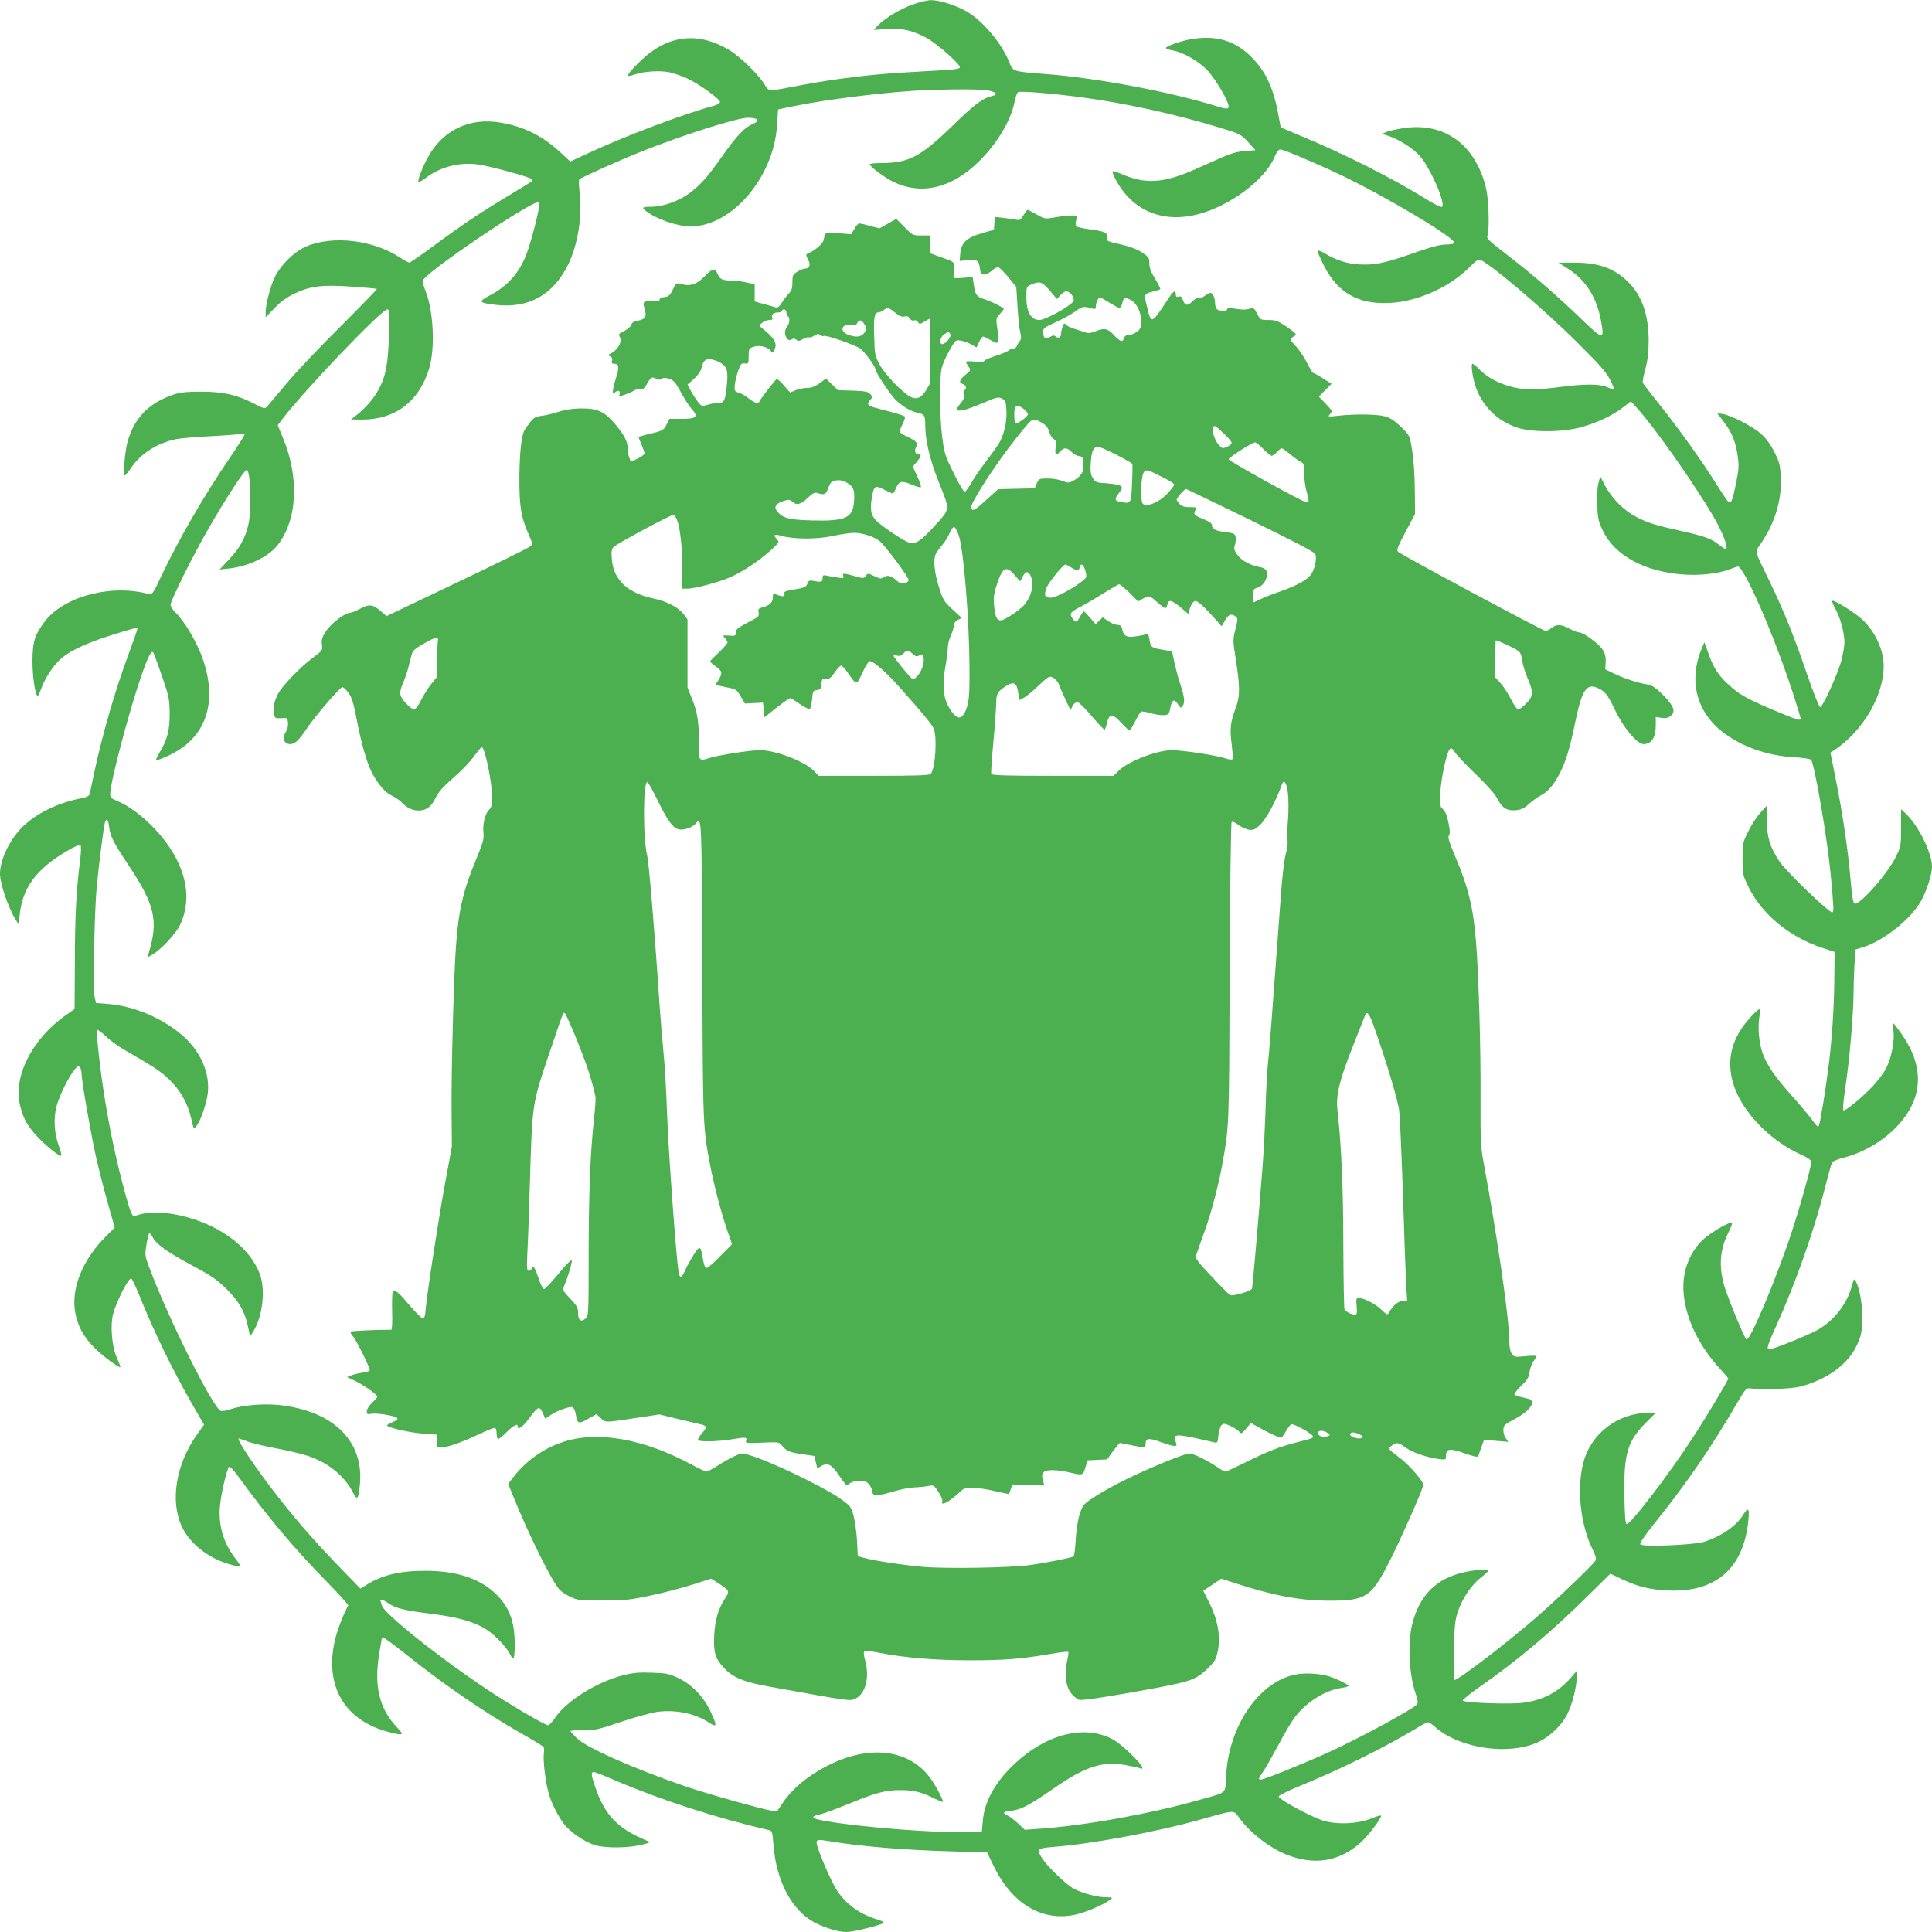
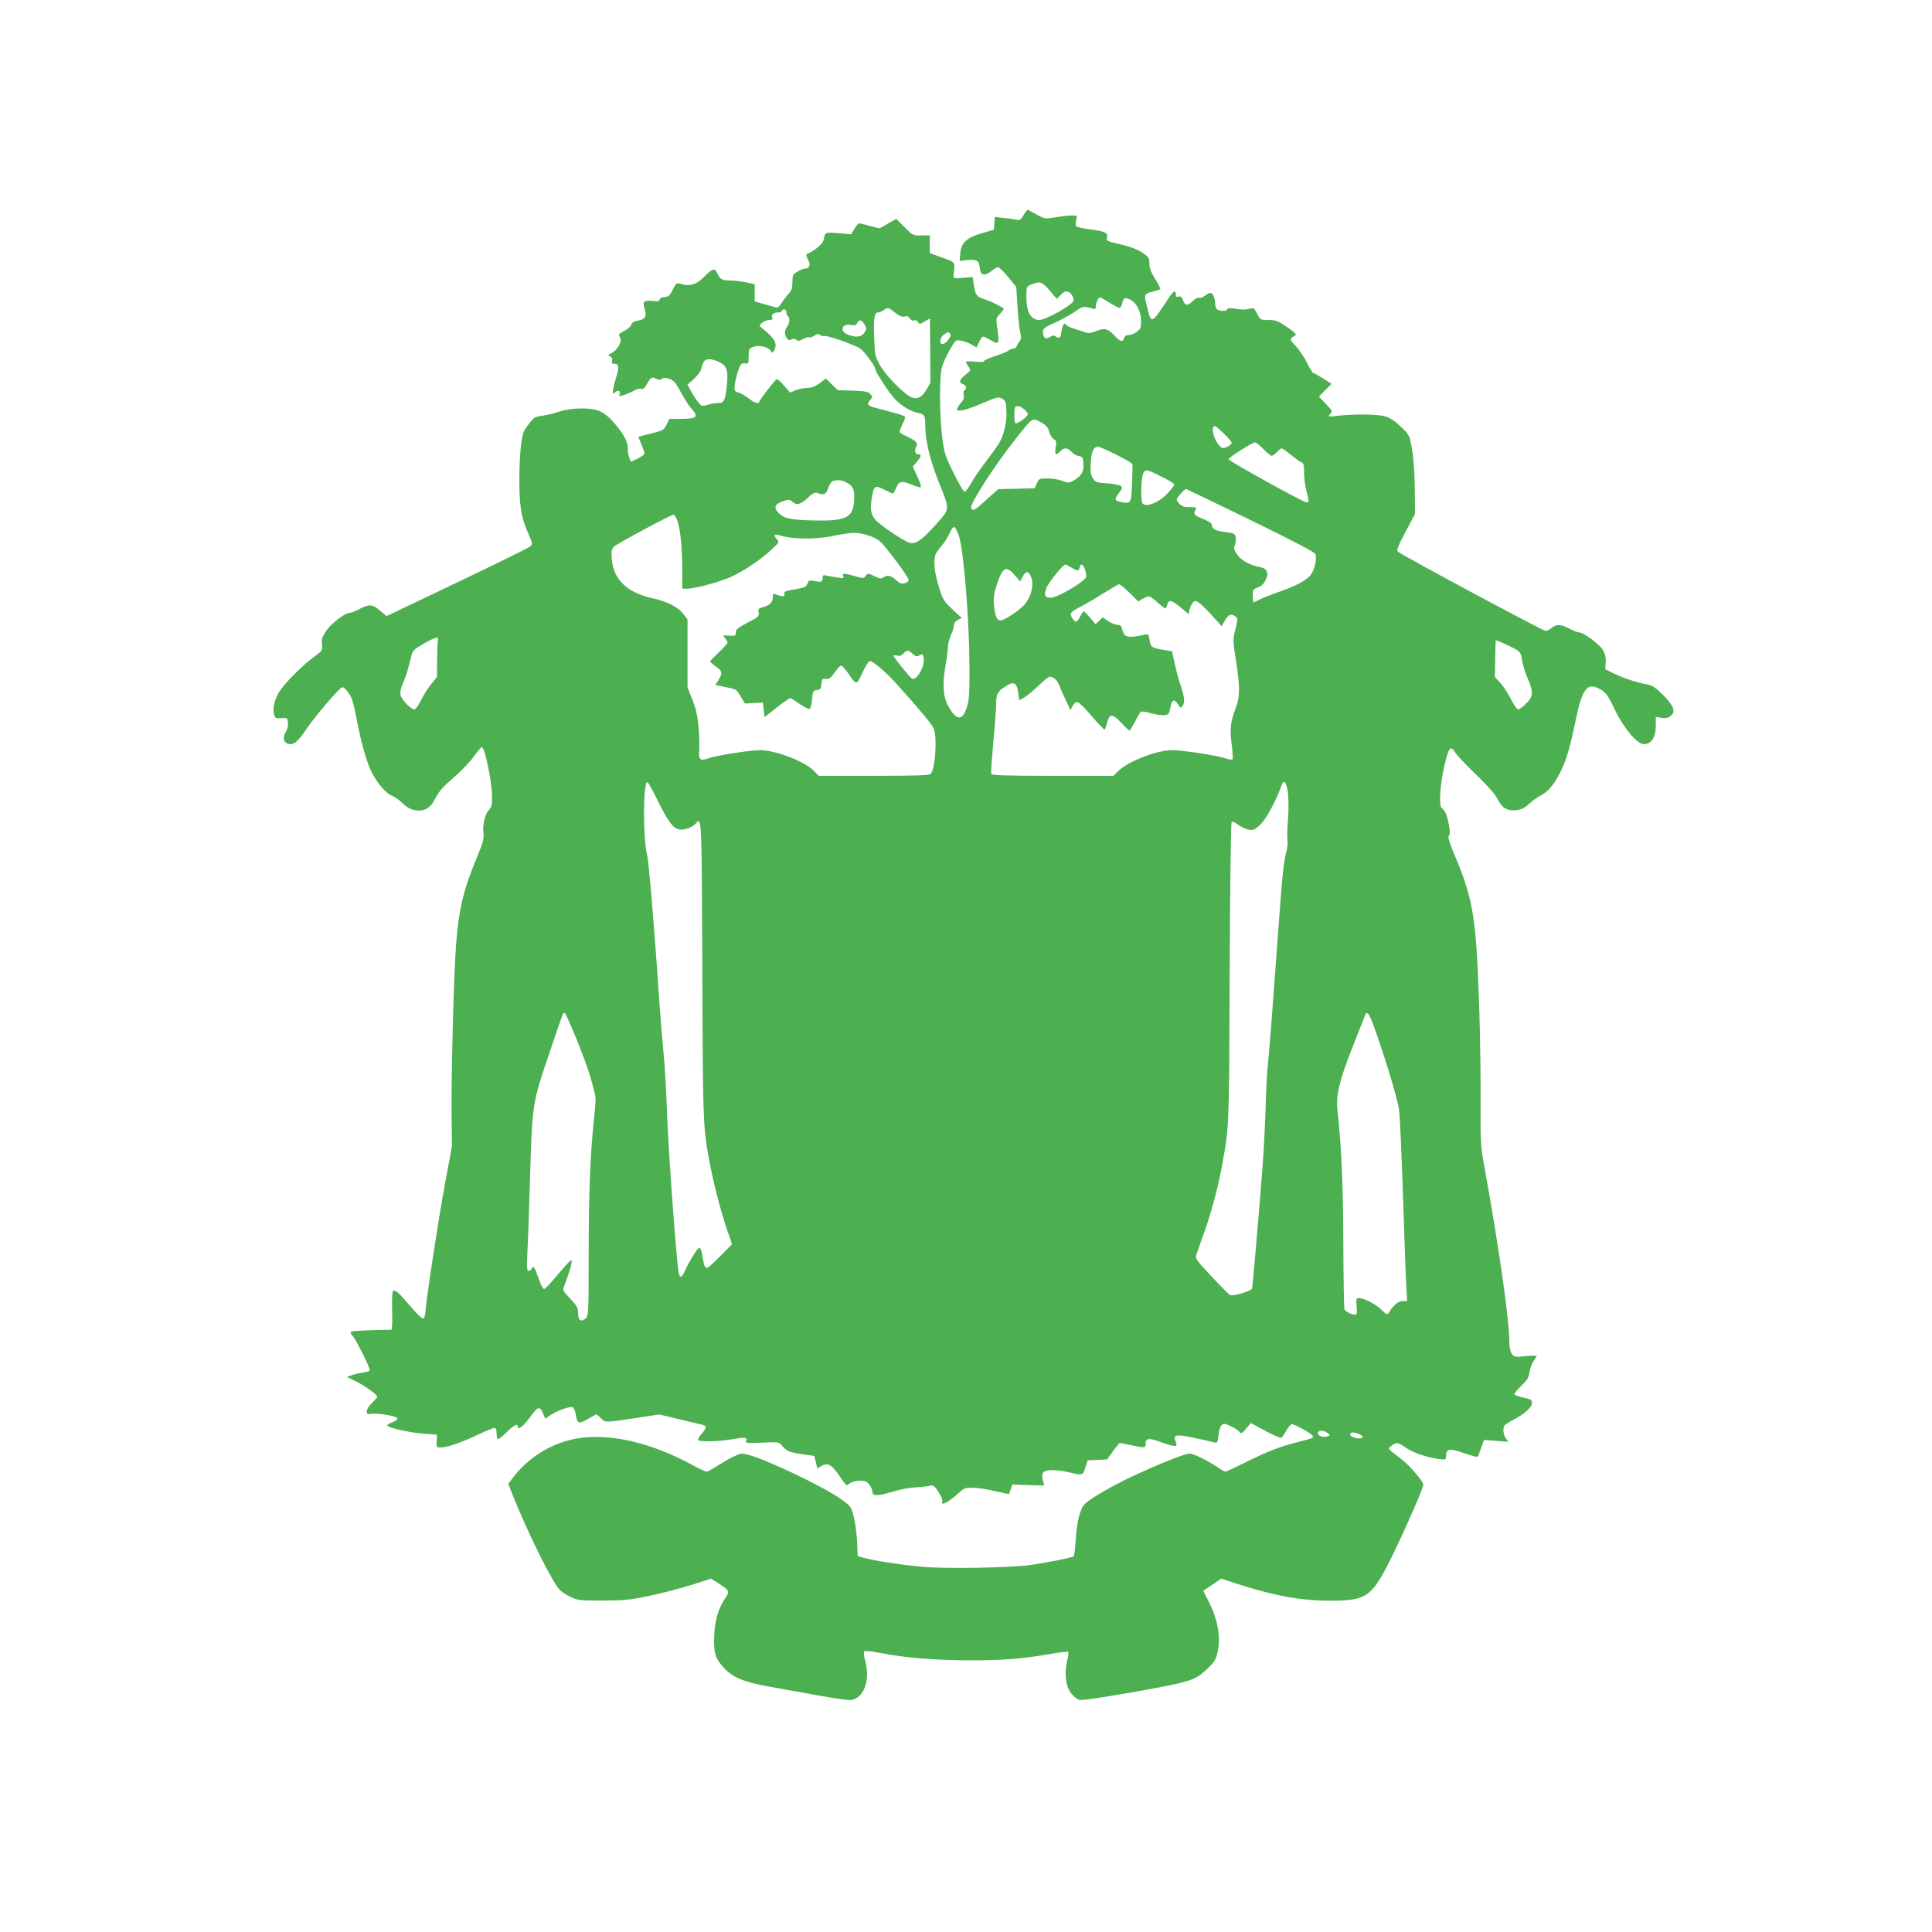
<svg xmlns="http://www.w3.org/2000/svg" version="1.0" width="1280pt" height="1280pt" viewBox="0 0 1280 1280" preserveAspectRatio="xMidYMid meet">
  <g transform="translate(0,1280) scale(0.1,-0.1)" fill="#4caf50" stroke="none">
-     <path d="M6049 12771 c-81 -28 -187 -92 -233 -140 l-28 -29 85 5 c103 7 168 -7 260 -55 68 -35 227 -174 227 -199 0 -7 -32 -13 -92 -17 -51 -3 -176 -10 -278 -16 -221 -13 -447 -41 -665 -81 -255 -48 -227 -49 -263 7 -41 64 -153 173 -222 217 -212 132 -419 108 -601 -71 -91 -90 -99 -108 -36 -86 61 22 174 29 238 14 30 -7 81 -25 115 -41 75 -35 214 -135 214 -154 0 -8 -17 -19 -38 -25 -191 -51 -570 -193 -813 -305 l-141 -65 -67 62 c-114 106 -239 169 -391 195 -212 38 -394 -52 -492 -242 -38 -75 -63 -143 -55 -151 3 -3 25 10 49 28 96 73 224 106 348 88 71 -10 308 -74 344 -92 10 -5 14 -14 10 -18 -5 -5 -74 -48 -154 -96 -187 -112 -320 -201 -501 -336 -81 -59 -151 -108 -157 -108 -6 0 -31 14 -56 30 -179 121 -454 154 -632 75 -75 -33 -164 -121 -202 -198 -31 -64 -62 -183 -62 -238 l0 -31 59 61 c40 42 80 71 130 95 107 51 184 61 380 47 90 -6 166 -13 168 -15 3 -2 -108 -116 -245 -253 -137 -136 -298 -306 -357 -378 -60 -71 -116 -138 -125 -148 -16 -17 -20 -16 -93 22 -113 57 -198 76 -347 76 -96 0 -138 -5 -180 -19 -165 -56 -263 -157 -306 -317 -17 -67 -30 -219 -18 -219 5 0 25 24 44 52 62 92 170 161 290 187 30 7 136 16 235 21 99 5 190 12 203 16 13 4 22 2 22 -5 0 -6 -42 -73 -94 -149 -174 -255 -340 -541 -457 -788 -54 -115 -62 -126 -82 -120 -250 69 -569 -16 -693 -185 -66 -90 -78 -131 -79 -259 0 -106 19 -230 35 -230 3 0 14 23 24 50 26 72 86 161 138 203 60 49 168 99 323 148 160 50 175 54 175 42 0 -5 -25 -77 -55 -158 -91 -243 -177 -541 -230 -790 -14 -66 -27 -130 -30 -142 -4 -17 -17 -24 -63 -33 -137 -27 -267 -87 -361 -168 -95 -81 -171 -229 -171 -332 0 -64 55 -224 102 -300 l22 -35 7 69 c19 174 109 297 306 414 52 31 91 48 96 43 5 -5 5 -45 -2 -97 -26 -209 -34 -358 -35 -664 l-2 -325 -54 -38 c-228 -159 -356 -411 -306 -605 22 -86 47 -131 112 -201 59 -64 151 -137 160 -128 3 3 -4 32 -16 64 -30 81 -37 182 -16 262 18 69 81 198 121 246 21 25 26 28 35 15 5 -8 10 -27 10 -41 0 -46 60 -391 95 -549 19 -85 55 -227 80 -314 l45 -159 -61 -61 c-156 -156 -232 -351 -199 -511 17 -83 53 -149 118 -217 52 -54 170 -143 179 -135 2 2 -9 30 -23 62 -33 71 -45 216 -24 292 23 83 99 233 119 233 5 0 29 -51 54 -112 99 -247 222 -499 364 -745 l65 -112 -46 -64 c-141 -198 -181 -443 -100 -614 52 -108 170 -203 306 -244 37 -12 72 -19 78 -17 5 1 -7 23 -27 48 -86 108 -122 237 -103 375 12 92 44 223 58 237 5 5 34 -26 72 -79 177 -245 356 -458 568 -675 85 -86 152 -161 149 -165 -32 -58 -72 -161 -87 -226 -73 -304 62 -536 355 -612 98 -25 106 -22 58 28 -122 127 -158 280 -118 507 8 47 15 86 15 88 0 14 43 -16 163 -111 253 -202 519 -384 772 -528 72 -40 133 -78 136 -83 4 -5 5 -25 2 -46 -6 -44 12 -195 32 -261 18 -64 59 -146 99 -200 41 -56 139 -123 209 -144 67 -20 210 -19 300 1 65 15 70 18 47 27 -199 82 -284 170 -349 365 -25 72 -26 92 -7 92 8 0 72 -25 142 -56 296 -127 681 -252 1015 -328 25 -5 26 -9 33 -96 18 -241 122 -438 273 -517 71 -37 157 -63 212 -63 44 0 230 46 245 60 5 5 -14 15 -41 23 -117 35 -206 99 -269 194 -39 59 -134 282 -134 315 0 21 11 22 95 8 205 -34 487 -57 803 -66 l232 -7 39 -81 c120 -255 321 -378 541 -332 72 15 193 67 235 100 19 15 18 15 -25 16 -56 0 -143 22 -207 52 -55 25 -197 163 -228 221 -25 48 -19 52 88 61 247 19 674 98 960 178 251 70 227 69 271 9 70 -94 195 -192 306 -237 185 -75 351 -49 492 76 51 45 138 159 138 180 0 5 -28 -3 -62 -17 -91 -38 -236 -44 -328 -13 -87 29 -291 141 -288 158 2 8 63 38 136 68 264 107 579 263 780 386 34 21 67 38 73 38 6 0 30 -16 52 -36 165 -141 489 -186 682 -94 66 31 143 102 179 165 33 56 63 157 71 240 l6 70 -45 -52 c-83 -93 -176 -143 -304 -163 -83 -14 -412 -2 -411 14 0 6 54 49 119 95 245 171 472 362 712 600 l147 145 78 -37 c107 -50 180 -68 303 -74 318 -16 505 148 534 470 7 76 -2 84 -34 32 -46 -75 -147 -144 -260 -180 -66 -21 -404 -35 -422 -17 -7 7 26 56 109 159 200 249 378 510 535 783 48 82 58 95 79 92 85 -11 279 -4 339 12 178 48 313 147 372 273 27 57 33 83 36 160 4 94 -15 212 -42 262 -12 22 -13 22 -26 -25 -32 -120 -112 -226 -222 -292 -54 -32 -300 -132 -327 -132 -19 0 -11 28 48 158 124 273 249 625 321 909 22 87 44 164 48 172 4 7 40 22 80 32 119 30 245 102 333 189 192 190 207 407 43 636 -25 35 -47 64 -50 64 -3 0 -3 -24 1 -52 8 -66 -14 -177 -49 -246 -14 -28 -54 -81 -87 -117 -70 -75 -187 -171 -196 -161 -4 3 -1 48 6 99 28 201 32 238 46 402 8 94 15 211 15 261 0 50 3 139 6 197 l7 106 54 17 c134 42 313 185 380 304 38 68 73 177 73 227 0 91 -88 270 -171 350 l-34 32 0 -122 c0 -117 -1 -125 -33 -191 -50 -107 -242 -326 -274 -313 -10 3 -18 45 -27 152 -16 196 -54 451 -98 669 l-36 180 24 15 c189 124 329 361 329 557 0 111 -59 236 -148 315 -50 44 -170 119 -190 119 -7 0 0 -21 17 -52 33 -58 61 -160 61 -224 0 -22 -9 -76 -20 -118 -22 -88 -124 -311 -141 -311 -7 0 -44 95 -84 210 -86 253 -154 422 -247 615 -108 224 -102 199 -67 251 98 142 144 292 137 444 -3 83 -8 101 -41 168 -26 52 -54 90 -89 122 -56 50 -195 122 -254 132 l-37 6 41 -54 c56 -74 81 -134 94 -226 10 -69 9 -90 -11 -188 -22 -111 -31 -132 -49 -121 -5 3 -41 56 -80 118 -93 149 -260 383 -384 536 -54 68 -101 129 -104 136 -3 7 5 48 17 91 15 56 21 108 22 184 0 173 -43 300 -135 392 -91 91 -197 129 -357 129 l-106 0 60 -38 c121 -77 193 -190 222 -347 24 -130 16 -130 -132 13 -152 147 -320 293 -479 415 -148 115 -148 115 -140 140 13 42 7 242 -11 312 -70 286 -273 435 -541 397 -48 -7 -100 -19 -118 -26 l-31 -13 40 -12 c73 -24 162 -80 211 -133 69 -78 173 -314 148 -338 -5 -5 -45 14 -89 41 -232 145 -549 305 -845 428 l-135 57 -9 49 c-33 196 -81 307 -173 405 -113 120 -245 161 -418 129 -73 -13 -167 -48 -160 -58 2 -5 22 -11 43 -15 70 -11 176 -72 234 -135 52 -56 138 -202 138 -235 0 -21 -14 -20 -91 4 -307 94 -791 185 -1126 210 -218 17 -211 15 -238 82 -51 125 -178 275 -286 335 -71 40 -177 73 -231 72 -24 0 -77 -13 -119 -28z m507 -572 c50 -13 56 -26 17 -35 -64 -15 -116 -55 -263 -198 -209 -203 -289 -246 -468 -246 -46 0 -82 -4 -80 -9 6 -18 101 -89 153 -114 187 -92 388 -46 568 131 122 119 214 272 238 394 6 32 17 62 23 67 12 10 230 -8 424 -34 290 -39 613 -110 904 -198 145 -44 148 -45 197 -98 l49 -54 -72 -6 c-51 -4 -95 -17 -151 -42 -44 -19 -125 -55 -180 -80 -208 -92 -329 -99 -489 -28 -27 11 -52 19 -55 16 -3 -4 6 -27 19 -52 110 -208 310 -293 545 -233 211 54 441 225 507 375 14 35 29 55 40 55 21 0 232 -89 398 -168 300 -142 772 -425 755 -452 -3 -6 -29 -10 -56 -10 -34 0 -93 -15 -182 -46 -200 -70 -263 -86 -352 -87 -96 -1 -177 21 -257 68 -38 23 -58 30 -58 21 0 -8 18 -49 40 -93 91 -183 231 -262 440 -250 191 11 402 108 535 246 21 23 46 41 55 41 42 0 424 -323 661 -560 139 -138 182 -188 207 -237 18 -35 28 -63 23 -63 -5 0 -26 7 -47 17 -49 20 -150 20 -309 -1 -65 -9 -149 -16 -185 -16 -132 0 -267 51 -346 130 -21 22 -43 39 -48 40 -14 0 2 -104 24 -162 47 -125 142 -216 268 -260 96 -33 299 -33 421 0 108 29 211 77 281 131 l55 42 41 -45 c112 -122 369 -487 502 -711 62 -106 103 -208 88 -223 -3 -2 -23 10 -45 27 -54 43 -90 56 -243 91 -181 40 -232 56 -309 96 -81 43 -158 120 -203 203 l-34 65 -12 -45 c-7 -26 -11 -85 -8 -144 3 -87 8 -109 36 -168 79 -169 283 -278 547 -294 106 -6 217 7 288 33 23 8 50 18 59 21 38 12 243 -458 367 -840 28 -87 51 -163 51 -169 0 -16 -32 -5 -195 64 -169 72 -217 100 -288 167 -64 59 -95 108 -128 201 l-27 75 -17 -40 c-88 -208 -38 -415 132 -550 125 -100 300 -162 480 -172 57 -3 107 -11 112 -17 23 -29 108 -524 130 -761 21 -227 21 -244 11 -250 -15 -9 -305 269 -350 337 -64 96 -83 158 -84 271 l-1 99 -42 -47 c-24 -26 -60 -81 -80 -123 -37 -73 -38 -80 -38 -182 0 -105 1 -108 42 -191 88 -178 270 -327 486 -399 l82 -27 -2 -179 c-2 -197 -16 -407 -39 -584 -20 -159 -55 -372 -64 -389 -5 -10 -16 0 -40 34 -18 26 -78 98 -133 159 -113 126 -167 203 -198 285 -25 67 -35 177 -22 248 9 48 9 51 -8 43 -9 -6 -38 -33 -63 -62 -134 -153 -159 -324 -72 -505 76 -156 236 -308 410 -389 52 -23 76 -40 76 -52 0 -31 -70 -284 -127 -457 -102 -312 -282 -740 -303 -719 -18 19 -132 298 -151 371 -32 126 -22 228 32 337 17 32 27 61 24 64 -12 12 -137 -61 -191 -110 -94 -87 -143 -222 -129 -362 16 -168 103 -346 240 -494 30 -33 55 -62 55 -65 0 -13 -149 -261 -238 -397 -160 -245 -413 -575 -435 -567 -9 2 -13 61 -15 196 -4 273 21 353 145 478 l63 63 -45 0 c-203 0 -383 -135 -434 -327 -46 -171 -21 -413 59 -575 21 -42 27 -65 21 -77 -14 -25 -251 -253 -393 -377 -182 -159 -515 -414 -540 -414 -6 0 -8 71 -6 193 4 163 8 202 26 258 29 87 91 179 152 226 27 21 49 41 50 46 0 12 -80 8 -153 -8 -189 -40 -303 -152 -351 -347 -31 -126 -21 -333 24 -462 14 -42 16 -58 7 -69 -27 -32 -393 -230 -597 -322 -157 -71 -415 -175 -435 -175 -21 0 -19 5 14 53 16 23 61 103 101 177 39 74 90 159 113 189 73 94 200 174 300 187 26 4 50 10 52 14 4 7 -84 50 -134 65 -53 16 -140 22 -199 14 -249 -35 -462 -335 -479 -677 -7 -121 13 -103 -181 -158 -326 -92 -754 -169 -1055 -190 l-97 -7 -45 42 c-25 23 -56 47 -70 53 -37 17 -31 25 25 31 66 8 117 35 282 149 208 144 321 181 474 154 44 -8 87 -17 97 -21 70 -29 -112 160 -193 198 -176 84 -399 34 -599 -134 -149 -126 -236 -268 -249 -406 l-7 -78 -100 -3 c-202 -7 -701 32 -928 72 -106 18 -115 30 -38 47 23 5 105 36 184 68 176 73 243 91 343 91 87 0 143 -14 223 -55 29 -14 55 -25 57 -23 7 8 -50 116 -88 165 -142 185 -401 214 -673 76 -131 -66 -238 -155 -300 -249 l-37 -55 -42 6 c-73 13 -426 112 -566 160 -337 116 -655 256 -717 318 -24 22 -43 44 -43 48 0 4 37 6 83 5 75 -1 97 4 254 57 95 32 203 61 240 66 124 15 252 -12 344 -74 51 -33 51 -18 4 81 -47 97 -122 174 -212 217 -60 28 -80 32 -174 35 -84 3 -124 0 -190 -17 -170 -42 -375 -169 -449 -279 -19 -28 -41 -52 -48 -52 -15 0 -132 65 -282 158 -314 193 -796 566 -820 635 -5 17 -10 32 -10 33 0 10 25 2 50 -16 48 -34 105 -49 273 -70 195 -24 303 -55 387 -111 59 -40 131 -118 153 -166 20 -43 27 -23 27 75 0 155 -38 252 -135 341 -103 95 -254 143 -450 144 -178 1 -297 -28 -408 -100 l-29 -18 -131 135 c-145 149 -271 291 -393 445 -158 200 -304 415 -281 415 1 0 25 -9 53 -19 28 -11 114 -32 190 -46 77 -14 173 -37 214 -51 135 -44 243 -132 302 -248 25 -48 33 -38 42 54 30 289 -172 491 -531 531 -105 11 -242 0 -325 -27 -26 -9 -55 -14 -64 -12 -48 9 -351 617 -476 953 -29 78 -29 82 -17 153 6 39 15 72 19 72 4 0 13 -12 21 -26 25 -48 95 -98 255 -184 134 -72 170 -96 235 -160 84 -83 122 -151 143 -254 l13 -61 22 35 c62 101 81 276 42 380 -60 157 -218 289 -430 360 -152 51 -302 61 -393 25 -22 -9 -30 7 -72 160 -49 181 -93 380 -126 580 -33 196 -66 483 -56 492 3 3 29 -16 58 -44 29 -27 87 -69 128 -92 199 -115 237 -140 294 -196 73 -71 120 -156 143 -256 16 -72 16 -72 34 -50 24 29 58 122 72 194 28 149 -44 313 -187 426 -131 104 -306 176 -465 189 l-85 7 -9 40 c-11 50 -2 557 13 720 14 153 48 417 56 439 11 29 21 17 27 -33 7 -62 30 -105 127 -251 177 -265 201 -370 134 -589 l-7 -24 33 19 c56 32 153 136 182 194 93 194 32 428 -168 640 -79 83 -169 151 -243 181 -43 18 -51 26 -51 48 0 77 124 545 207 786 43 123 65 166 78 153 3 -3 29 -73 57 -154 48 -139 51 -156 52 -249 1 -111 -15 -175 -66 -259 -16 -26 -27 -51 -24 -53 3 -3 44 13 91 35 238 115 318 343 221 629 -39 115 -122 256 -186 318 -17 16 -30 38 -30 48 0 28 152 334 253 508 111 193 239 390 252 386 26 -9 33 -268 10 -365 -21 -89 -56 -152 -127 -228 l-63 -67 65 7 c130 15 257 77 319 154 133 170 146 454 31 722 l-30 73 35 46 c162 208 654 721 691 721 15 0 16 -16 11 -172 -6 -192 -21 -270 -68 -358 -31 -59 -90 -127 -149 -172 l-35 -27 70 -1 c221 -1 379 117 447 334 42 134 31 381 -22 516 -11 28 -20 59 -20 68 0 46 746 550 773 523 11 -11 -54 -268 -88 -353 -48 -119 -125 -205 -236 -263 -84 -44 -80 -51 37 -65 217 -24 377 65 477 265 64 128 95 317 78 470 -6 49 -7 93 -3 97 11 11 266 126 402 180 270 109 644 228 715 228 68 0 84 -20 33 -41 -53 -22 -105 -76 -196 -204 -96 -136 -137 -184 -201 -237 -78 -65 -190 -108 -283 -108 -52 0 -58 -5 -30 -27 68 -54 209 -103 298 -103 272 0 551 326 572 670 l7 105 105 22 c223 46 647 98 880 106 217 8 375 6 416 -4z" />
    <path d="M6781 11374 c-18 -30 -26 -35 -46 -30 -13 3 -51 9 -84 12 l-60 7 -3 -43 -3 -42 -79 -23 c-101 -29 -137 -62 -144 -133 l-4 -51 54 6 c62 6 75 -3 80 -57 4 -45 33 -51 76 -16 16 15 36 26 44 26 8 0 38 -30 68 -66 l53 -65 8 -127 c4 -70 12 -147 18 -172 8 -34 7 -48 -3 -60 -7 -8 -16 -23 -19 -32 -4 -10 -14 -18 -23 -18 -10 0 -25 -6 -33 -13 -9 -7 -49 -24 -88 -36 -40 -13 -73 -28 -73 -33 0 -7 -22 -8 -60 -4 -33 4 -60 3 -60 -1 0 -5 7 -19 17 -32 16 -24 15 -25 -20 -54 -41 -32 -47 -53 -17 -62 22 -7 27 -30 9 -41 -6 -3 -8 -17 -4 -31 4 -17 -1 -33 -20 -54 -14 -17 -25 -35 -25 -40 0 -21 63 -6 165 38 101 43 110 45 134 32 23 -13 26 -21 29 -83 3 -75 -17 -160 -51 -216 -12 -19 -50 -72 -85 -118 -36 -47 -79 -109 -96 -140 -17 -30 -37 -57 -43 -60 -8 -2 -36 44 -74 122 -58 117 -63 132 -77 243 -17 135 -19 386 -3 454 6 26 29 78 51 117 41 71 41 71 78 65 20 -4 51 -15 69 -26 l33 -19 17 36 c9 20 21 36 26 36 6 0 29 -11 53 -25 52 -31 57 -23 42 75 -10 70 -10 72 16 99 14 15 26 30 26 34 0 9 -84 51 -132 66 -48 16 -56 27 -66 92 l-8 54 -44 -4 c-90 -8 -85 -9 -81 29 8 77 12 71 -76 103 l-83 30 0 58 0 59 -57 0 c-55 0 -57 1 -110 55 l-55 55 -55 -31 -56 -32 -63 16 c-34 10 -67 17 -72 17 -6 0 -20 -16 -31 -36 l-22 -36 -84 7 c-91 7 -87 9 -99 -48 -6 -24 -66 -74 -111 -90 -6 -3 -2 -18 8 -36 20 -35 11 -61 -22 -61 -9 0 -31 -9 -48 -20 -30 -18 -33 -24 -33 -69 0 -40 -5 -56 -25 -77 -14 -15 -35 -43 -47 -62 -13 -22 -26 -32 -37 -29 -9 3 -44 13 -78 22 l-63 18 0 57 0 57 -52 11 c-29 7 -73 13 -98 13 -67 1 -80 8 -96 45 -17 41 -33 38 -91 -22 -45 -46 -92 -62 -140 -48 -43 12 -43 12 -66 -36 -19 -38 -27 -45 -54 -48 -20 -2 -33 -9 -33 -17 0 -11 -10 -13 -42 -9 -62 7 -73 -3 -57 -54 15 -50 5 -67 -47 -77 -24 -4 -38 -13 -41 -26 -3 -11 -23 -29 -44 -40 -43 -21 -43 -22 -29 -49 13 -24 -22 -83 -60 -100 -22 -11 -23 -13 -7 -22 12 -6 16 -16 12 -29 -5 -15 -2 -19 15 -19 31 0 34 -21 11 -95 -24 -78 -28 -116 -9 -97 20 20 40 15 33 -8 -6 -19 -5 -19 37 -4 23 8 52 21 64 29 12 7 30 12 41 9 14 -4 24 5 41 35 25 44 32 47 63 30 15 -7 24 -7 34 1 11 9 23 9 49 0 29 -9 42 -24 76 -87 23 -42 54 -92 71 -110 49 -56 37 -68 -71 -68 l-75 0 -17 -34 c-21 -42 -24 -44 -115 -66 -40 -9 -73 -19 -73 -20 0 -2 9 -24 20 -50 11 -26 20 -52 20 -59 0 -7 -20 -22 -45 -34 l-46 -22 -9 26 c-6 14 -10 37 -10 52 0 52 -19 92 -76 162 -76 92 -120 114 -229 114 -55 0 -102 -6 -150 -21 -38 -13 -91 -25 -117 -28 -39 -5 -52 -12 -76 -43 -16 -20 -32 -43 -36 -50 -21 -36 -33 -143 -35 -308 -1 -197 10 -269 63 -388 25 -57 26 -61 9 -76 -10 -9 -228 -117 -485 -239 l-467 -223 -42 36 c-50 43 -74 45 -137 11 -26 -14 -55 -25 -64 -25 -33 0 -126 -72 -159 -123 -26 -40 -30 -55 -26 -88 5 -38 4 -39 -63 -89 -82 -61 -202 -186 -228 -237 -26 -50 -35 -96 -27 -133 6 -28 9 -30 48 -28 41 3 42 2 45 -30 2 -19 -4 -44 -12 -57 -29 -44 -15 -85 28 -85 31 1 57 26 114 111 56 81 209 260 229 266 7 3 25 -14 41 -36 24 -33 34 -67 56 -181 28 -149 65 -279 98 -345 39 -76 90 -137 133 -156 22 -10 52 -30 65 -44 34 -36 72 -55 112 -55 49 0 80 21 106 69 32 61 46 78 137 158 45 39 101 98 125 132 25 34 48 61 52 61 20 0 68 -231 68 -329 0 -54 -4 -71 -19 -85 -26 -24 -45 -97 -38 -153 4 -41 -2 -64 -43 -163 -90 -214 -122 -348 -139 -588 -15 -202 -32 -853 -29 -1107 l2 -220 -47 -255 c-43 -232 -122 -748 -129 -845 -2 -26 -8 -40 -17 -40 -7 0 -46 38 -85 84 -75 89 -100 110 -113 97 -4 -4 -7 -64 -5 -132 2 -73 0 -124 -6 -124 -108 0 -263 -7 -268 -13 -4 -4 2 -17 14 -30 21 -22 112 -205 112 -225 0 -5 -21 -13 -47 -16 -27 -4 -61 -12 -76 -18 l-28 -11 54 -26 c58 -28 146 -91 147 -104 0 -5 -16 -23 -35 -41 -20 -19 -35 -43 -35 -56 0 -19 4 -22 28 -17 33 7 152 -11 171 -26 10 -9 4 -15 -30 -30 -33 -14 -40 -20 -29 -26 32 -18 159 -44 240 -50 l85 -6 -2 -42 c-2 -41 -1 -43 28 -43 41 0 136 33 248 86 51 24 100 44 107 44 9 0 14 -12 14 -34 0 -19 4 -37 8 -40 5 -3 31 17 57 44 47 47 75 62 75 40 0 -29 36 -2 81 60 55 75 65 78 89 20 l12 -29 36 24 c43 29 127 59 146 52 7 -3 16 -23 20 -44 11 -67 17 -70 81 -34 l57 32 29 -27 c32 -30 18 -31 256 5 l131 20 124 -30 c67 -16 135 -32 151 -36 41 -8 42 -20 8 -59 -17 -19 -29 -39 -26 -45 9 -13 138 -10 229 6 86 15 99 13 89 -12 -6 -14 5 -15 106 -11 105 5 112 4 129 -16 32 -40 52 -48 134 -60 l83 -12 10 -41 10 -42 26 16 c42 25 69 11 118 -62 24 -36 47 -65 50 -65 3 0 15 7 25 15 11 8 39 15 62 15 34 0 47 -5 63 -26 12 -15 21 -35 21 -46 0 -31 27 -32 127 -3 52 16 118 29 146 30 29 1 70 5 93 9 40 8 41 8 72 -39 17 -26 28 -53 25 -61 -14 -36 43 -7 115 60 29 27 38 30 92 29 32 -1 98 -11 146 -23 48 -11 88 -19 89 -18 1 2 7 17 12 33 l10 30 106 -4 106 -3 -9 32 c-15 52 1 70 63 70 29 0 79 -7 112 -15 88 -21 90 -21 106 33 l15 47 64 3 65 3 39 55 c22 29 42 54 45 54 3 0 38 -7 76 -15 92 -19 95 -19 95 10 0 37 20 40 100 11 39 -14 80 -26 90 -26 17 0 18 4 10 26 -20 50 -2 54 121 28 61 -13 121 -27 133 -30 22 -5 24 -2 28 46 3 28 12 58 20 67 14 13 20 13 59 -4 24 -11 51 -28 59 -38 13 -16 16 -15 46 20 l31 37 96 -52 c53 -28 101 -49 106 -45 6 3 20 23 32 45 12 21 28 41 35 44 14 5 129 -58 140 -76 9 -14 5 -16 -97 -42 -121 -30 -204 -63 -352 -137 -65 -32 -122 -59 -128 -59 -6 0 -29 13 -52 29 -67 45 -160 91 -186 91 -30 0 -215 -74 -378 -151 -133 -62 -274 -144 -315 -182 -32 -29 -55 -123 -62 -251 -3 -49 -9 -93 -13 -97 -10 -9 -191 -45 -298 -59 -132 -17 -545 -24 -699 -11 -136 12 -327 41 -397 61 l-36 10 -5 103 c-3 56 -14 131 -23 165 -17 61 -21 66 -88 113 -118 83 -483 257 -611 291 -42 11 -50 10 -93 -11 -27 -12 -75 -40 -109 -62 -33 -21 -66 -39 -73 -39 -7 0 -50 20 -94 44 -324 176 -637 230 -867 149 -127 -43 -242 -128 -324 -236 l-29 -38 33 -82 c102 -254 257 -565 307 -619 14 -15 48 -37 77 -50 47 -21 64 -23 211 -22 139 0 179 4 310 32 83 17 208 50 278 72 l128 41 49 -31 c73 -47 76 -52 45 -98 -46 -70 -67 -140 -73 -243 -6 -118 6 -157 65 -220 59 -63 130 -93 298 -123 547 -99 534 -97 572 -80 69 33 96 143 64 257 -8 28 -10 52 -5 57 5 4 51 0 104 -11 163 -32 368 -49 595 -49 230 0 339 9 528 41 65 12 121 18 124 15 4 -3 0 -30 -7 -60 -19 -82 -10 -166 24 -211 15 -20 39 -40 52 -46 18 -6 108 6 337 46 395 70 429 80 502 146 66 61 72 72 85 141 17 87 -3 197 -54 301 l-44 88 60 40 59 40 92 -30 c252 -82 428 -115 617 -116 259 0 287 19 428 305 87 179 202 441 202 464 0 21 -90 125 -142 166 -101 79 -95 70 -69 91 31 26 44 24 93 -11 45 -33 139 -65 218 -76 48 -6 50 -6 50 18 0 51 23 55 121 20 64 -22 91 -28 93 -19 2 6 11 33 21 60 l17 47 81 -6 80 -7 -16 24 c-18 24 -22 66 -9 85 4 6 30 23 59 38 71 36 123 83 123 111 0 20 -7 25 -55 35 -30 6 -57 16 -61 21 -3 5 17 31 44 57 41 39 51 55 56 94 4 26 16 58 27 71 10 14 19 28 19 32 0 4 -33 4 -74 0 -69 -7 -74 -6 -90 16 -10 14 -16 44 -16 75 0 150 -75 673 -172 1199 -18 97 -20 147 -19 415 2 328 -12 821 -30 1040 -18 227 -51 363 -141 573 -37 88 -47 121 -39 131 8 9 8 29 0 72 -12 64 -24 93 -47 110 -21 15 -11 156 18 284 28 119 40 134 69 87 12 -19 75 -86 140 -148 79 -77 127 -131 144 -165 30 -60 66 -79 128 -71 29 4 53 16 78 40 20 19 55 44 77 56 49 24 90 72 132 156 39 78 65 166 101 343 41 196 72 245 141 216 54 -23 69 -42 121 -150 56 -118 146 -224 189 -224 52 1 80 44 80 124 l0 56 38 -6 c28 -4 43 -1 61 13 35 29 21 66 -52 140 -49 48 -71 63 -102 68 -60 9 -163 43 -225 74 l-55 27 3 45 c2 33 -3 56 -18 82 -23 39 -128 117 -157 117 -10 0 -39 11 -65 25 -56 30 -85 31 -118 5 -14 -11 -32 -20 -40 -20 -17 0 -957 504 -978 525 -11 10 -2 33 50 131 l63 119 -1 130 c-1 145 -9 252 -26 337 -9 51 -17 64 -68 112 -38 36 -71 59 -101 67 -52 15 -204 17 -309 5 -74 -8 -75 -8 -58 11 17 19 16 21 -28 67 l-46 48 42 43 42 42 -58 37 c-32 20 -61 36 -65 36 -3 0 -21 29 -39 65 -18 36 -50 84 -71 107 -45 48 -46 53 -18 69 25 13 21 18 -60 73 -45 30 -62 36 -107 36 -53 0 -54 1 -75 41 -18 37 -23 40 -47 34 -32 -8 -52 -8 -109 1 -29 4 -43 2 -43 -5 0 -15 -53 -14 -68 1 -7 7 -12 25 -12 41 0 33 -16 67 -31 67 -6 0 -22 -9 -36 -19 -13 -11 -31 -17 -39 -14 -8 3 -26 -6 -41 -21 -34 -34 -52 -33 -65 4 -8 24 -15 29 -29 25 -14 -5 -19 -1 -19 14 0 31 -14 25 -42 -16 -122 -185 -119 -184 -148 -68 -22 86 -21 88 34 102 26 7 51 14 53 17 3 3 -12 33 -33 67 -29 46 -39 74 -39 103 0 37 -4 43 -48 73 -32 21 -78 39 -143 54 -91 21 -95 23 -90 45 8 31 -14 42 -116 55 -45 6 -86 15 -89 21 -4 6 -3 24 1 39 7 24 5 29 -8 31 -30 2 -75 -2 -138 -13 -59 -10 -63 -10 -116 20 -30 17 -57 31 -60 31 -3 0 -16 -16 -27 -36z m174 -499 l47 -56 24 26 c24 26 40 30 60 17 17 -11 33 -47 26 -58 -25 -35 -187 -124 -225 -124 -57 0 -87 52 -87 150 0 71 0 71 33 85 55 24 71 19 122 -40z m395 -80 c30 -19 60 -35 66 -35 7 0 15 13 19 30 9 39 16 43 54 24 42 -21 71 -80 71 -143 0 -43 -4 -52 -29 -70 -16 -12 -40 -21 -54 -21 -16 0 -26 -7 -30 -20 -8 -30 -26 -24 -67 20 -41 45 -65 49 -125 24 -27 -11 -45 -13 -64 -6 -14 5 -46 15 -71 23 -25 7 -50 19 -57 27 -11 13 -14 11 -23 -12 -5 -15 -10 -36 -10 -46 0 -25 -17 -35 -35 -20 -12 10 -20 9 -39 -3 -28 -19 -46 -6 -46 34 0 23 9 30 82 63 45 20 104 53 131 72 49 36 56 37 120 18 12 -4 17 0 17 16 0 24 17 60 28 60 4 0 32 -16 62 -35z m-1420 -66 c28 -23 45 -30 62 -26 17 5 27 1 36 -13 7 -12 18 -17 28 -13 10 4 20 -1 26 -11 9 -15 12 -15 44 4 19 12 34 20 35 18 0 -2 1 -98 2 -214 l1 -210 -27 -47 c-31 -53 -64 -67 -105 -46 -53 28 -169 148 -203 211 -32 60 -34 70 -37 181 -5 133 1 167 26 167 9 0 26 7 36 15 27 20 32 19 76 -16z m-720 2 c0 -11 5 -23 10 -26 15 -9 12 -47 -5 -69 -18 -24 -19 -50 -3 -75 9 -15 16 -17 31 -10 13 7 23 7 33 -2 12 -10 21 -9 45 5 16 9 33 14 39 11 5 -3 21 2 35 11 20 13 28 14 40 4 8 -6 18 -9 23 -6 14 8 205 -58 242 -84 29 -21 100 -118 100 -137 0 -18 93 -159 128 -196 44 -46 104 -82 152 -92 44 -9 50 -18 50 -81 0 -100 30 -226 86 -369 80 -200 81 -182 -20 -295 -91 -101 -129 -127 -169 -116 -37 9 -199 118 -230 155 -29 35 -34 76 -18 159 12 64 21 68 79 38 28 -14 54 -26 57 -26 3 0 13 16 21 35 20 48 36 52 100 26 29 -13 58 -21 64 -19 5 1 -4 33 -22 70 l-31 67 27 31 c30 36 33 50 11 50 -22 0 -29 24 -15 50 14 25 1 39 -67 71 -24 11 -43 24 -43 30 0 5 9 28 20 50 12 22 18 44 15 48 -4 8 -46 20 -202 61 -46 12 -52 23 -26 52 15 17 15 19 -1 37 -14 16 -34 20 -116 23 l-99 3 -39 38 -40 39 -42 -31 c-31 -22 -54 -31 -82 -31 -21 0 -55 -7 -76 -15 l-37 -16 -42 48 c-27 32 -45 45 -51 38 -26 -26 -112 -139 -112 -147 0 -17 -33 -7 -69 22 -21 17 -51 34 -67 39 -27 7 -29 11 -26 49 2 23 12 65 22 94 17 47 22 53 44 50 25 -3 26 -1 26 48 0 46 3 51 28 61 37 14 93 4 114 -21 17 -21 17 -21 27 -1 24 44 5 79 -84 150 -17 14 -17 15 5 33 12 10 33 18 47 18 19 0 24 4 19 17 -8 19 9 33 42 33 12 0 22 5 22 10 0 6 7 10 15 10 8 0 15 -9 15 -19z m519 -83 c13 -23 13 -29 -2 -52 -20 -30 -58 -34 -112 -12 -56 24 -36 75 25 63 23 -5 32 -2 40 14 14 25 30 20 49 -13z m568 -64 c6 -17 -33 -64 -54 -64 -22 0 -15 46 10 63 28 20 36 21 44 1z m-1526 -186 c46 -26 55 -56 44 -155 -10 -97 -18 -113 -56 -113 -17 0 -49 -5 -71 -12 -38 -11 -40 -10 -63 18 -13 16 -34 49 -47 72 l-23 44 42 37 c23 21 45 51 49 67 12 51 23 64 55 64 17 0 49 -10 70 -22z m2013 -309 c14 -11 26 -26 26 -33 0 -16 -70 -67 -82 -60 -10 6 -11 98 -1 107 11 12 30 8 57 -14z m166 -147 c5 -20 19 -43 30 -50 18 -11 20 -19 14 -57 -7 -49 2 -57 31 -25 24 27 47 25 74 -4 13 -14 35 -26 50 -28 24 -3 26 -8 29 -52 4 -53 -16 -84 -71 -113 -26 -13 -33 -13 -68 1 -22 9 -66 16 -97 16 -56 0 -59 -1 -73 -32 l-14 -33 -121 -3 -121 -3 -77 -69 c-79 -73 -93 -80 -102 -55 -10 25 163 293 301 465 108 136 105 134 160 103 35 -19 47 -33 55 -61z m1159 -15 c28 -26 51 -54 51 -61 0 -8 -14 -19 -31 -27 -30 -12 -33 -11 -55 14 -26 30 -46 91 -37 113 7 20 13 17 72 -39z m261 -102 c24 -25 49 -45 55 -45 6 0 22 11 35 25 13 14 27 25 31 25 5 0 32 -19 61 -43 29 -24 61 -46 71 -50 14 -5 17 -19 17 -69 0 -35 7 -88 15 -118 19 -69 19 -82 0 -78 -33 7 -515 274 -515 285 0 12 155 111 175 112 6 1 31 -19 55 -44z m-975 -37 c57 -29 106 -57 107 -63 2 -5 1 -64 -2 -130 -6 -133 -6 -134 -76 -120 -41 7 -42 18 -9 61 21 28 23 34 9 45 -8 6 -49 14 -90 17 -71 4 -77 7 -94 35 -15 24 -17 43 -13 106 5 75 18 101 50 101 7 0 60 -23 118 -52z m314 -153 c39 -19 71 -40 71 -46 0 -5 -21 -32 -46 -59 -53 -57 -134 -91 -162 -68 -18 16 -13 188 7 211 15 18 25 16 130 -38z m-2093 -36 c40 -24 48 -50 42 -125 -9 -106 -58 -128 -278 -122 -154 4 -195 15 -232 61 -22 29 -9 50 41 67 36 12 43 11 59 -3 29 -27 57 -20 102 23 33 32 47 39 64 34 46 -16 59 -10 73 33 8 23 22 44 31 46 38 10 66 6 98 -14z m2670 -245 c284 -139 426 -213 429 -225 11 -34 -7 -110 -33 -140 -30 -36 -94 -70 -210 -111 -48 -16 -104 -39 -124 -49 -21 -11 -40 -19 -43 -19 -3 0 -5 19 -5 43 0 40 3 44 34 55 23 9 39 24 51 49 24 49 10 78 -42 87 -61 11 -122 45 -147 83 -20 29 -23 40 -14 64 6 16 7 40 4 53 -5 20 -14 24 -62 30 -68 8 -94 20 -94 45 0 13 -16 25 -55 41 -64 26 -70 32 -55 60 10 19 8 20 -38 20 -47 0 -65 10 -86 47 -5 9 49 73 63 73 2 0 194 -93 427 -206z m-3801 3 c21 -51 35 -177 35 -323 l0 -134 34 0 c50 0 213 44 287 77 86 39 190 109 264 176 60 55 60 55 41 76 -26 28 -16 35 31 21 81 -23 231 -24 340 -1 55 12 119 21 140 21 56 0 137 -26 171 -55 39 -33 192 -238 192 -258 0 -8 -12 -18 -26 -21 -20 -5 -33 -1 -53 17 -34 33 -63 40 -86 23 -17 -12 -25 -11 -62 7 -42 20 -43 20 -57 2 -13 -18 -16 -18 -73 -2 -74 21 -84 21 -76 0 5 -14 1 -15 -33 -10 -21 3 -54 9 -71 12 -28 7 -33 5 -33 -12 0 -28 -6 -31 -51 -23 -36 7 -41 5 -49 -15 -9 -24 -20 -29 -85 -40 -63 -10 -74 -15 -68 -31 6 -17 -14 -18 -51 -4 -24 9 -26 8 -26 -20 0 -32 -24 -53 -72 -65 -23 -6 -26 -11 -22 -33 5 -25 -1 -30 -73 -67 -65 -34 -78 -45 -78 -65 0 -23 -3 -24 -45 -21 -44 3 -44 2 -27 -16 9 -11 17 -24 17 -30 0 -5 -24 -33 -54 -62 -30 -28 -57 -55 -60 -60 -3 -5 12 -20 34 -35 45 -30 49 -45 20 -92 l-21 -32 58 -12 c82 -16 81 -15 111 -65 l27 -46 60 3 60 3 5 -48 5 -49 83 66 c46 36 87 64 91 61 4 -2 32 -20 61 -40 29 -20 58 -34 64 -32 6 2 13 30 16 63 5 55 7 59 32 62 23 3 27 8 30 40 3 34 6 37 30 34 22 -2 32 6 58 43 17 25 36 45 43 45 7 0 27 -23 46 -50 56 -82 56 -82 95 4 20 43 41 76 49 76 22 0 105 -71 177 -151 164 -183 233 -266 246 -296 24 -56 11 -262 -19 -300 -7 -10 -95 -13 -376 -13 l-367 0 -30 31 c-58 63 -255 139 -359 139 -66 0 -289 -35 -341 -54 -54 -19 -67 -9 -62 45 3 24 1 92 -3 151 -7 85 -16 125 -41 190 l-33 83 0 226 0 225 -26 35 c-36 46 -110 85 -200 104 -170 36 -263 122 -275 256 -5 54 -3 68 12 86 17 19 377 212 397 213 4 0 14 -15 22 -33z m1867 -104 c33 -97 70 -557 71 -878 1 -162 -2 -211 -16 -257 -29 -95 -68 -95 -122 -1 -36 61 -43 146 -21 271 9 50 16 107 16 126 0 19 9 53 20 77 11 24 20 54 20 66 0 14 10 28 26 36 l26 13 -62 57 c-57 53 -63 63 -90 150 -31 97 -38 183 -19 220 7 12 25 37 41 56 17 19 39 54 49 78 11 26 24 43 32 41 6 -3 20 -27 29 -55z m746 -213 c41 -25 48 -25 55 0 8 33 25 23 38 -22 10 -41 10 -43 -18 -66 -60 -49 -178 -112 -211 -112 -40 0 -46 14 -30 63 12 34 111 157 126 157 4 0 22 -9 40 -20z m-375 -51 l36 -41 16 31 c19 38 38 40 53 6 24 -53 9 -128 -38 -188 -29 -36 -134 -107 -159 -107 -27 0 -37 22 -45 97 -5 49 -2 75 15 130 40 126 64 140 122 72z m760 -116 l58 -58 30 18 c42 23 45 23 96 -23 25 -22 49 -40 53 -40 4 0 11 11 14 25 9 35 26 31 88 -19 l53 -45 6 31 c4 16 14 37 22 46 14 14 18 14 40 -1 14 -9 53 -47 88 -86 l63 -70 21 37 c23 41 42 49 69 29 18 -13 18 -16 1 -86 -18 -70 -17 -75 4 -209 27 -177 27 -236 -3 -315 -34 -91 -39 -136 -26 -237 6 -49 9 -94 6 -99 -4 -6 -22 -4 -49 5 -52 19 -284 54 -353 54 -97 0 -287 -73 -350 -134 l-37 -36 -402 0 c-314 0 -404 3 -408 13 -2 6 4 100 14 207 10 107 18 222 19 256 0 67 7 81 64 118 52 34 73 23 82 -44 l6 -49 29 15 c16 8 61 44 99 81 65 61 72 65 95 55 14 -7 30 -24 37 -39 6 -16 26 -62 45 -103 l35 -75 14 28 c8 15 22 27 32 26 9 0 53 -43 96 -95 44 -51 82 -91 85 -88 3 3 10 24 16 47 14 60 37 60 94 -2 26 -28 50 -51 54 -51 4 0 20 27 37 59 16 33 34 62 39 66 6 3 35 -1 65 -10 31 -9 70 -15 88 -13 31 3 34 6 42 51 11 53 26 59 51 20 17 -25 18 -26 31 -8 16 22 11 61 -19 150 -11 33 -27 94 -36 135 l-16 75 -60 10 c-76 13 -81 16 -89 66 -6 37 -9 40 -29 35 -12 -4 -43 -9 -69 -13 -55 -7 -74 4 -83 48 -5 22 -12 29 -31 29 -14 0 -41 11 -62 25 l-36 25 -24 -23 -24 -22 -36 43 c-20 23 -39 42 -42 42 -3 0 -14 -16 -24 -35 -23 -42 -30 -43 -52 -10 -20 31 -14 39 54 75 31 15 100 56 152 89 52 32 99 60 105 60 5 1 36 -25 68 -56z m-4582 -319 c-2 -10 -4 -69 -5 -129 l-1 -110 -37 -46 c-20 -24 -51 -73 -68 -107 -17 -34 -37 -62 -45 -62 -22 0 -83 63 -91 94 -5 20 0 44 16 80 12 28 29 76 36 106 8 30 18 68 22 85 6 24 23 39 82 72 79 45 98 48 91 17z m7111 -40 c62 -31 64 -34 73 -93 4 -25 20 -77 36 -115 40 -93 38 -119 -10 -167 -21 -22 -45 -39 -53 -39 -7 0 -28 29 -46 65 -18 36 -49 85 -70 108 l-38 42 2 120 c2 66 3 121 3 122 1 4 49 -16 103 -43z m-3965 -46 c20 -18 27 -20 42 -11 24 15 31 8 31 -34 0 -54 -53 -135 -78 -119 -14 8 -122 142 -122 151 0 4 11 5 24 1 16 -4 29 0 41 14 23 25 33 25 62 -2z m-1689 -973 c67 -136 100 -181 141 -190 32 -7 88 13 110 38 40 49 40 61 44 -970 4 -1040 4 -1040 52 -1293 25 -129 70 -303 109 -419 l36 -104 -77 -78 c-42 -44 -82 -79 -89 -79 -14 0 -19 14 -30 75 -12 72 -19 74 -58 12 -20 -32 -46 -78 -56 -102 -23 -53 -37 -57 -44 -12 -17 100 -68 811 -76 1037 -5 146 -15 333 -24 415 -8 83 -20 224 -26 315 -30 453 -71 950 -82 990 -29 114 -28 499 2 488 5 -2 36 -57 68 -123z m4175 49 c4 -38 5 -112 1 -164 -7 -97 -7 -116 -3 -160 1 -14 -5 -52 -14 -85 -9 -33 -23 -154 -31 -270 -65 -887 -78 -1049 -86 -1116 -5 -43 -12 -173 -15 -290 -4 -118 -13 -297 -21 -399 -25 -322 -65 -785 -69 -797 -6 -17 -127 -53 -146 -43 -8 5 -64 61 -124 125 -106 114 -108 117 -97 148 6 18 29 84 52 147 44 122 92 303 116 435 48 268 47 235 51 1280 2 545 8 994 13 999 5 5 24 -3 43 -18 19 -15 51 -29 70 -33 28 -4 40 0 69 26 44 38 109 157 151 274 14 37 32 10 40 -59z m-4707 -1644 c63 -157 95 -255 119 -365 3 -11 -2 -78 -10 -150 -24 -222 -35 -495 -35 -906 0 -381 -1 -397 -20 -414 -30 -27 -50 -13 -50 35 0 36 -7 48 -52 96 -51 54 -52 56 -39 87 26 64 52 151 49 166 -2 9 -37 -26 -87 -87 -46 -56 -89 -102 -96 -102 -7 0 -23 28 -34 63 -28 81 -38 97 -47 74 -3 -9 -13 -17 -21 -17 -12 0 -14 19 -9 123 4 67 11 266 16 442 17 561 13 534 139 905 84 249 81 242 93 238 5 -2 43 -87 84 -188z m5280 90 c79 -224 156 -479 164 -549 5 -42 16 -292 25 -556 8 -264 18 -531 21 -592 l7 -113 -31 0 c-29 0 -64 -30 -91 -78 -9 -15 -14 -13 -48 20 -40 39 -114 77 -149 78 -19 0 -20 -4 -16 -55 4 -47 2 -55 -12 -55 -21 0 -58 19 -68 34 -4 6 -7 193 -8 416 0 376 -13 679 -39 905 -11 99 12 196 102 423 41 103 77 195 81 205 12 34 29 11 62 -83z m-310 -2684 c17 -13 17 -15 2 -21 -27 -11 -63 -1 -66 18 -4 22 35 24 64 3z m209 -8 c32 -15 32 -28 -1 -28 -32 0 -66 18 -59 31 8 12 29 11 60 -3z" />
  </g>
</svg>